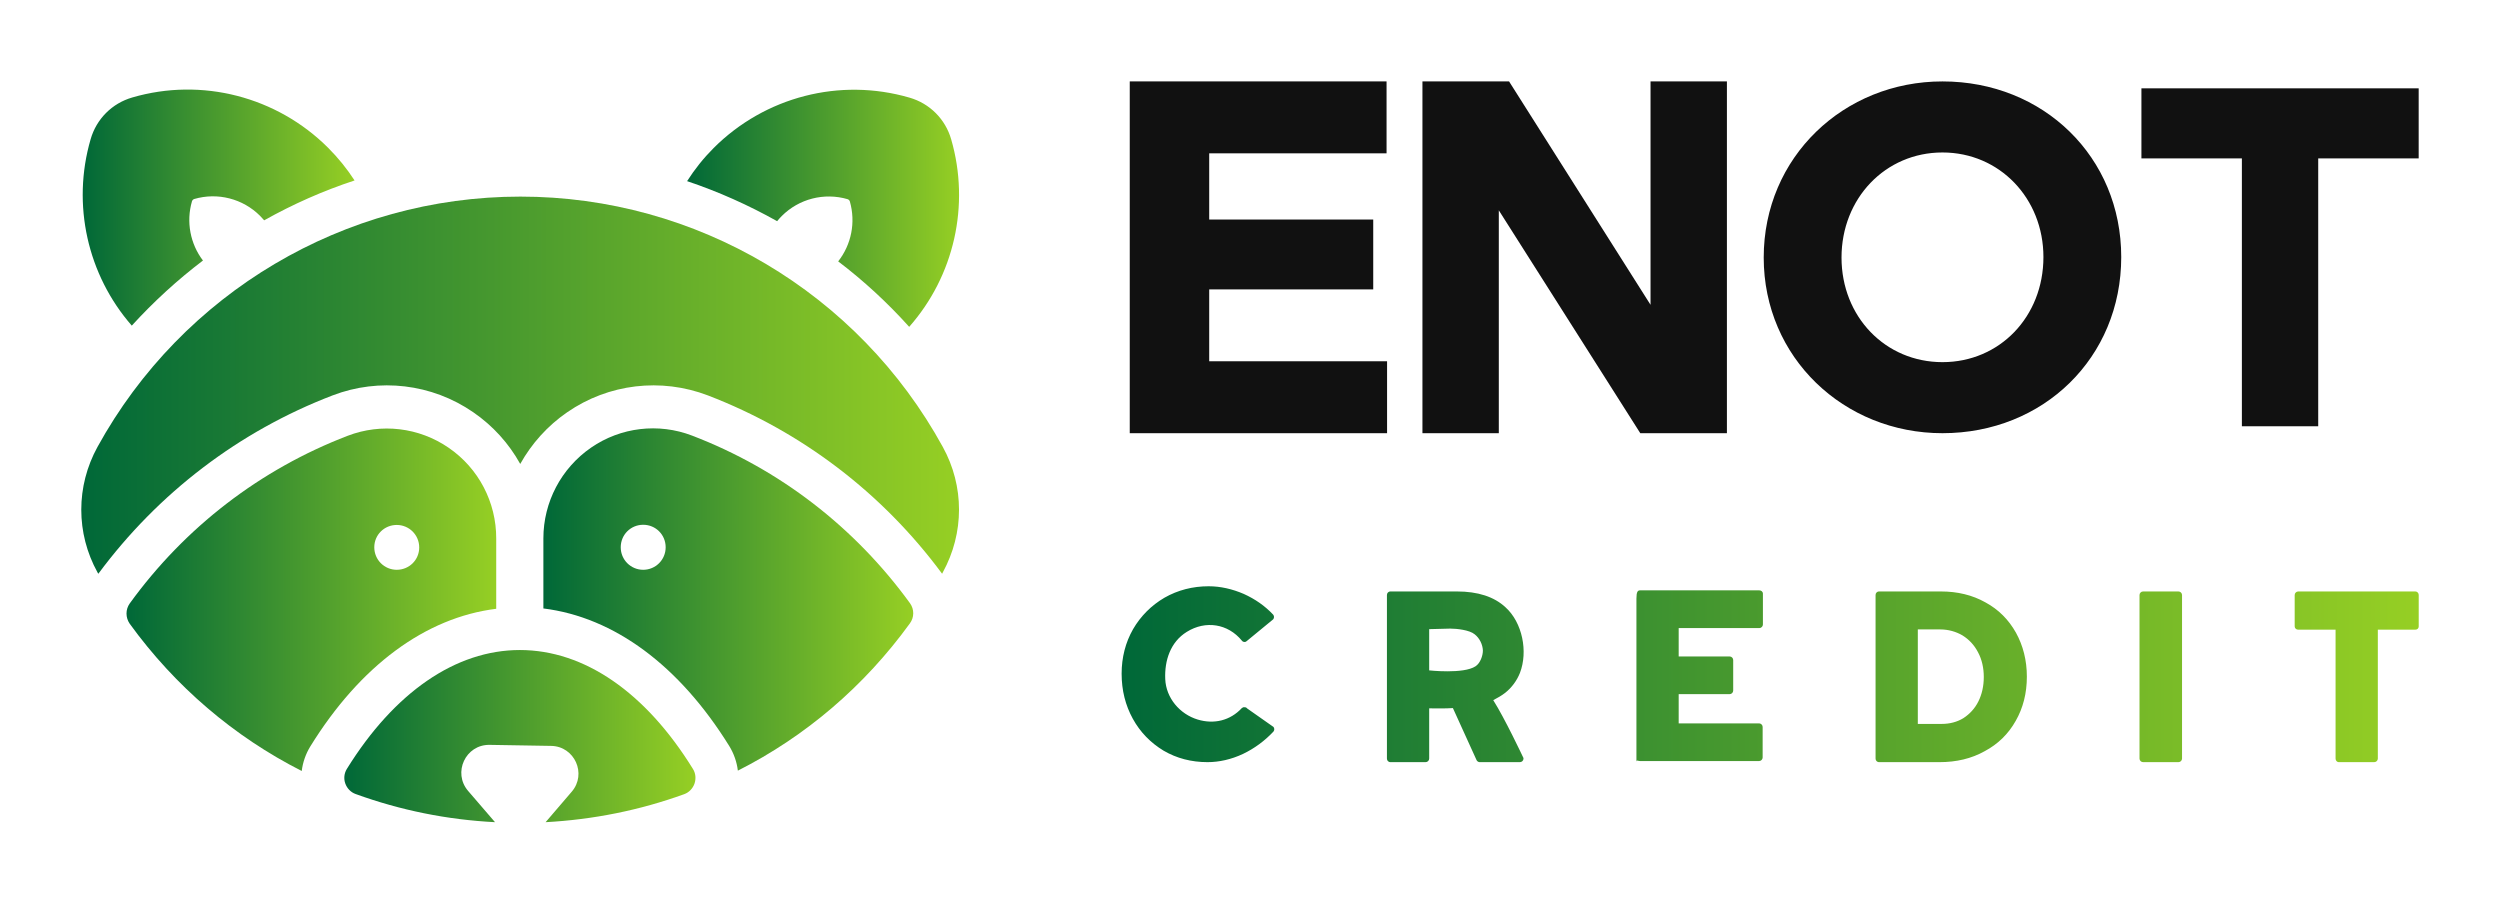
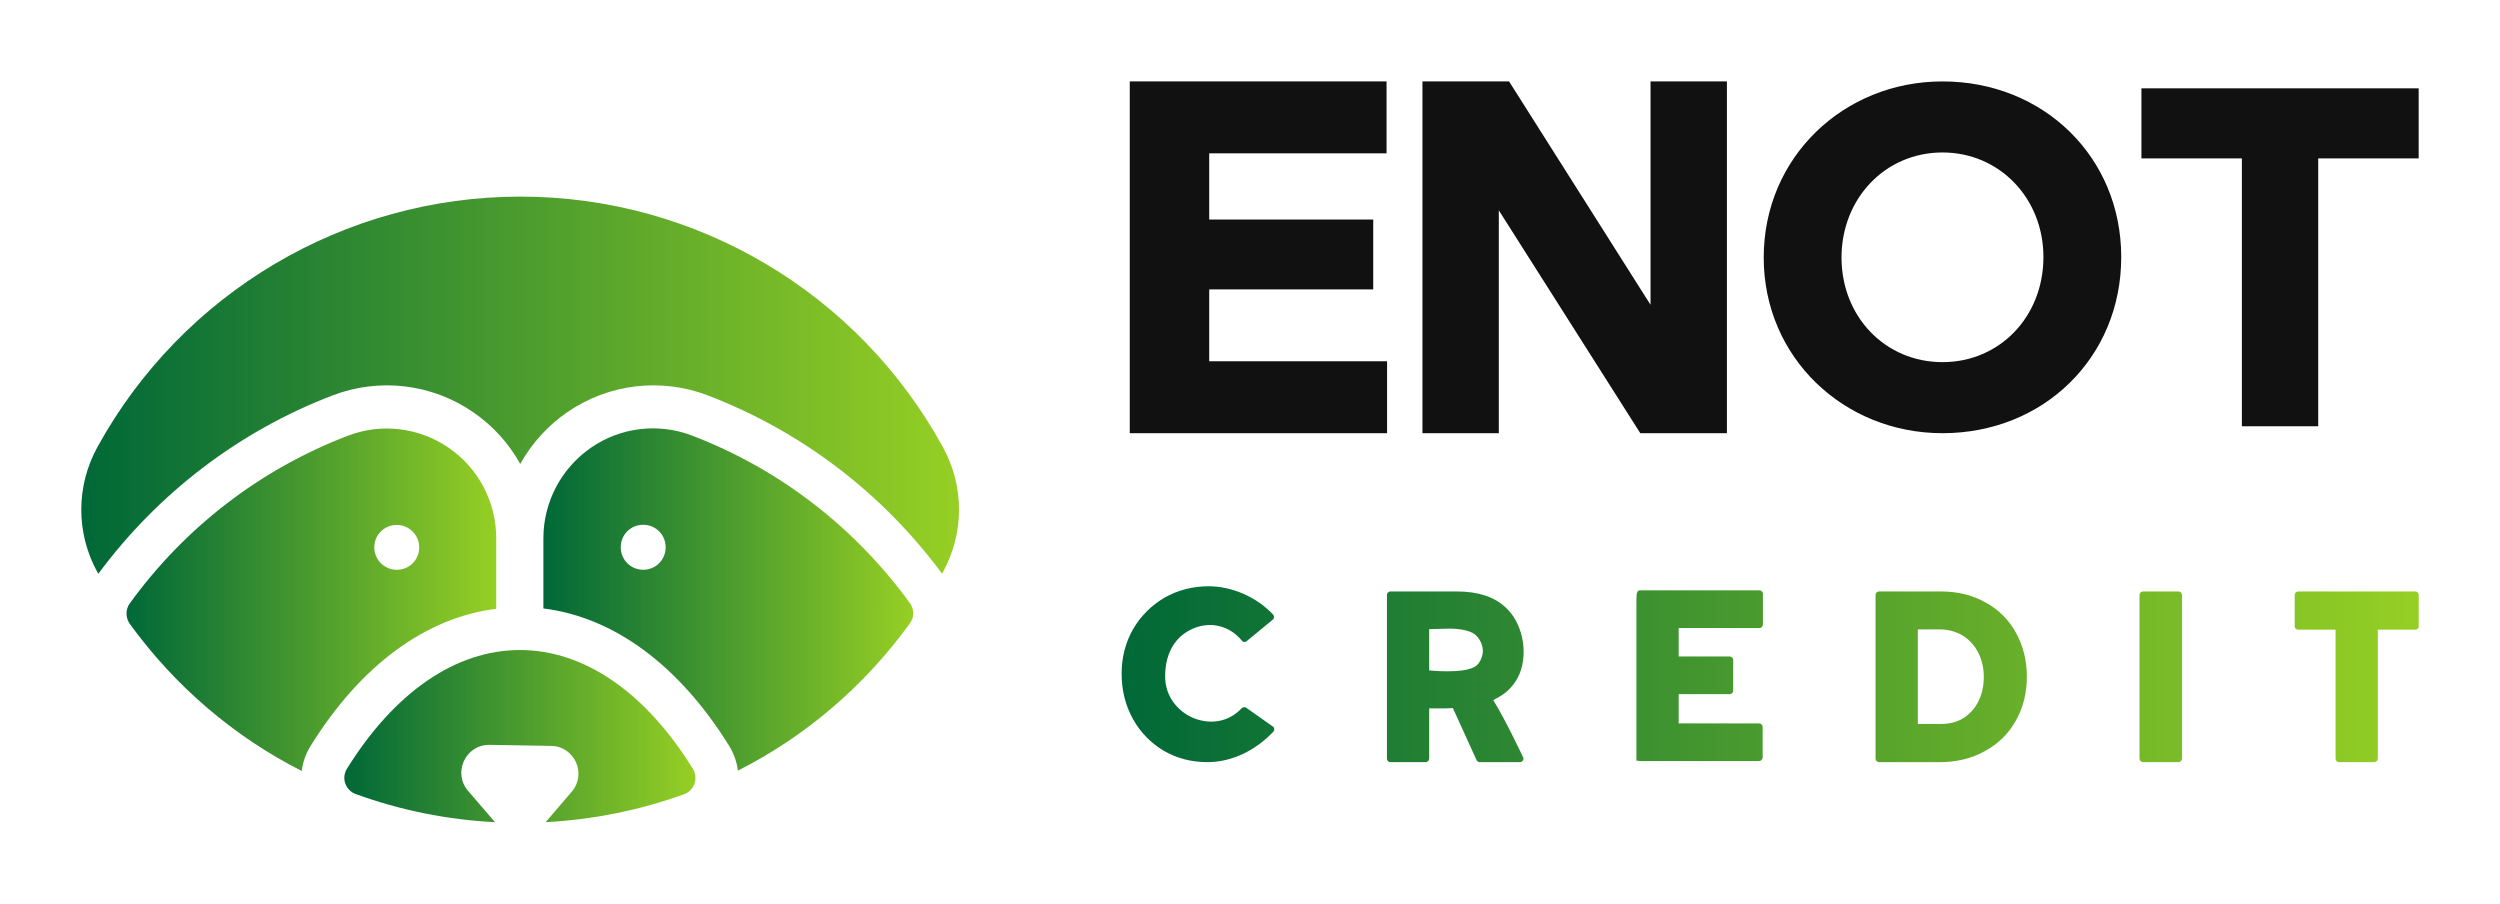
<svg xmlns="http://www.w3.org/2000/svg" width="332" height="120" viewBox="0 0 332 120" fill="none">
  <path d="M59.589 59.468C55.649 56.753 50.639 56.16 46.175 57.871C34.582 62.32 24.561 70.01 17.227 80.14C16.658 80.939 16.658 82.011 17.227 82.833C23.263 91.161 31.075 97.823 40.071 102.387C40.208 101.246 40.595 100.128 41.21 99.124C47.837 88.4 56.514 82.011 65.898 80.847V71.538C65.921 66.701 63.552 62.183 59.589 59.468ZM52.688 75.668C51.048 75.668 49.705 74.345 49.705 72.679C49.705 71.013 51.048 69.713 52.688 69.713C54.328 69.713 55.672 71.036 55.672 72.702C55.672 74.368 54.328 75.668 52.688 75.668Z" fill="url(#paint0_linear_835_40)" />
  <path d="M120.854 80.118C113.521 70.01 103.523 62.298 91.907 57.848C87.443 56.137 82.433 56.73 78.493 59.446C74.53 62.184 72.161 66.678 72.161 71.493V80.802C81.544 81.966 90.199 88.355 96.849 99.079C97.464 100.083 97.852 101.201 97.988 102.341C107.007 97.778 114.796 91.115 120.832 82.787C121.424 81.989 121.424 80.916 120.854 80.118ZM85.416 75.668C83.776 75.668 82.433 74.345 82.433 72.679C82.433 71.014 83.754 69.69 85.416 69.69C87.079 69.69 88.4 71.014 88.4 72.679C88.4 74.345 87.056 75.668 85.416 75.668Z" fill="url(#paint1_linear_835_40)" />
  <path d="M92.021 102.113C85.735 91.936 77.582 86.323 69.041 86.323C60.523 86.323 52.37 91.936 46.061 102.113C45.697 102.706 45.628 103.413 45.856 104.052C46.084 104.691 46.585 105.216 47.222 105.444C53.19 107.612 59.407 108.866 65.739 109.186L62.163 105.033C60.09 102.615 61.821 98.873 65.01 98.918L73.186 99.055C76.306 99.101 77.969 102.774 75.919 105.147L72.457 109.186C78.766 108.844 84.938 107.612 90.86 105.467C91.497 105.239 91.999 104.714 92.226 104.075C92.454 103.413 92.386 102.683 92.021 102.113Z" fill="url(#paint2_linear_835_40)" />
-   <path d="M103.204 29.372C103.386 29.144 103.591 28.916 103.818 28.688C106.096 26.406 109.444 25.539 112.564 26.451C112.701 26.497 112.815 26.611 112.86 26.748C113.657 29.532 113.065 32.475 111.312 34.711C114.705 37.29 117.871 40.21 120.74 43.405C126.708 36.651 128.848 27.25 126.32 18.511C125.546 15.819 123.473 13.742 120.786 12.967C111.539 10.274 101.587 12.853 94.777 19.652C93.433 20.998 92.249 22.481 91.247 24.056C95.392 25.448 99.377 27.227 103.204 29.372Z" fill="url(#paint3_linear_835_40)" />
-   <path d="M26.952 34.598C25.267 32.384 24.698 29.464 25.495 26.726C25.54 26.589 25.654 26.475 25.791 26.429C28.888 25.516 32.259 26.383 34.536 28.665C34.719 28.848 34.901 29.053 35.083 29.258C38.909 27.114 42.918 25.334 47.086 23.965C46.084 22.413 44.899 20.953 43.578 19.63C36.769 12.83 26.793 10.252 17.569 12.944C14.882 13.72 12.809 15.796 12.035 18.489C9.507 27.182 11.625 36.514 17.501 43.245C20.393 40.074 23.559 37.176 26.952 34.598Z" fill="url(#paint4_linear_835_40)" />
  <path d="M13.06 76.193C21.008 65.469 31.735 57.277 44.17 52.509C50.365 50.136 57.357 50.957 62.846 54.745C65.465 56.547 67.583 58.897 69.087 61.613C70.59 58.92 72.708 56.547 75.327 54.745C80.816 50.957 87.785 50.136 94.002 52.509C106.415 57.277 117.165 65.446 125.113 76.193C125.136 76.124 125.182 76.079 125.205 76.01C128.074 70.785 128.074 64.556 125.205 59.354C113.954 38.841 92.454 26.109 69.109 26.109C45.719 26.109 24.219 38.864 12.946 59.354C10.076 64.579 10.076 70.808 12.946 76.01C12.991 76.079 13.014 76.147 13.06 76.193Z" fill="url(#paint5_linear_835_40)" />
  <path d="M160.355 101.213C158.219 101.213 156.264 100.706 154.527 99.69C152.789 98.638 151.413 97.224 150.436 95.447C149.458 93.67 148.952 91.675 148.952 89.462C148.952 87.323 149.458 85.328 150.472 83.551C151.486 81.81 152.898 80.395 154.635 79.38C156.409 78.364 158.4 77.856 160.5 77.856C162.093 77.856 163.65 78.219 165.17 78.872C166.691 79.561 167.994 80.468 169.08 81.628C169.225 81.81 169.225 82.064 169.08 82.245L165.641 85.074C165.532 85.183 165.424 85.255 165.279 85.255C165.134 85.255 164.989 85.183 164.917 85.074C163.071 82.825 160.102 82.354 157.604 83.913C155.432 85.255 154.635 87.722 154.744 90.188C154.853 92.69 156.663 94.83 159.052 95.556C161.224 96.208 163.36 95.701 164.917 94.032C165.025 93.96 165.134 93.887 165.279 93.924C165.424 93.924 165.532 93.96 165.605 94.069L169.116 96.535C169.261 96.716 169.261 96.97 169.116 97.151C167.958 98.385 166.582 99.4 165.062 100.125C163.505 100.851 161.912 101.213 160.355 101.213ZM184.655 101.213C184.366 101.213 184.185 100.996 184.185 100.742V79.017C184.185 78.763 184.366 78.546 184.655 78.546H193.488C196.24 78.546 198.412 79.235 199.932 80.649C202.177 82.68 202.937 86.525 201.851 89.354C201.453 90.369 200.765 91.312 199.896 92.001C199.389 92.4 198.846 92.69 198.303 92.981C199.86 95.447 202.213 100.452 202.213 100.452C202.249 100.524 202.322 100.633 202.322 100.742C202.322 100.996 202.105 101.213 201.851 101.213H196.493C196.348 101.213 196.167 101.105 196.095 100.96L192.945 94.032C191.823 94.105 190.954 94.069 189.796 94.069V100.742C189.796 100.996 189.579 101.213 189.325 101.213H184.655ZM189.796 89.027C189.796 89.027 194.357 89.535 195.95 88.483C196.566 88.084 196.928 87.105 196.928 86.38C196.891 85.582 196.493 84.748 195.842 84.24C195.154 83.659 193.452 83.478 192.583 83.478L189.796 83.551V89.027ZM217.318 101.213V79.489C217.318 78.582 217.499 78.4 217.788 78.4H233.645C233.898 78.4 234.115 78.582 234.115 78.836V82.934C234.115 83.188 233.898 83.406 233.645 83.406H222.929V87.177H229.699C229.952 87.177 230.169 87.395 230.169 87.649V91.711C230.169 91.965 229.952 92.183 229.699 92.183H222.929V96.063H233.609C233.862 96.063 234.079 96.281 234.079 96.535V100.597C234.079 100.851 233.862 101.068 233.609 101.068H217.788C217.499 101.068 217.318 100.851 217.318 101.213ZM249.546 101.213C249.256 101.213 249.075 100.996 249.075 100.742V79.017C249.075 78.763 249.256 78.546 249.546 78.546H257.764C259.936 78.546 261.927 79.017 263.665 79.996C265.402 80.939 266.742 82.281 267.719 84.022C268.661 85.727 269.167 87.685 269.167 89.861C269.167 92.074 268.66 94.032 267.683 95.737C266.706 97.478 265.33 98.82 263.556 99.763C261.818 100.742 259.791 101.213 257.583 101.213H249.546ZM254.686 96.136H257.872C258.922 96.136 259.9 95.882 260.732 95.374C261.565 94.83 262.253 94.105 262.723 93.162C263.194 92.219 263.447 91.131 263.447 89.898C263.447 88.701 263.194 87.576 262.687 86.633C262.18 85.654 261.492 84.929 260.624 84.385C259.755 83.877 258.741 83.587 257.655 83.587H254.686V96.136ZM284.598 101.213C284.344 101.213 284.127 100.996 284.127 100.742V79.017C284.127 78.763 284.344 78.546 284.598 78.546H289.304C289.557 78.546 289.775 78.763 289.775 79.017V100.742C289.775 100.996 289.557 101.213 289.304 101.213H284.598ZM310.599 101.213C310.345 101.213 310.164 100.996 310.164 100.742V83.623H305.205C304.951 83.623 304.734 83.442 304.734 83.188V79.017C304.734 78.763 304.951 78.546 305.205 78.546H320.736C321.025 78.546 321.206 78.763 321.206 79.017V83.188C321.206 83.442 321.025 83.623 320.736 83.623H315.776V100.742C315.776 100.996 315.559 101.213 315.305 101.213H310.599Z" fill="url(#paint6_linear_835_40)" />
  <path d="M150.031 57.528V10.813H184.135V20.361H160.582V29.158H182.365V38.433H160.582V47.98H184.203V57.528H150.031ZM217.83 57.528L199.042 27.931V57.528H188.9V10.813H200.404L219.191 40.479V10.813H229.334V57.528H217.83Z" fill="#111111" />
  <path d="M257.96 57.528C244.881 57.528 234.221 47.503 234.221 34.203C234.221 20.838 244.881 10.813 257.96 10.813C271.367 10.813 281.7 20.838 281.7 34.138C281.7 47.503 271.367 57.528 257.96 57.528ZM257.96 48.093C265.547 48.093 271.367 42.065 271.367 34.138C271.367 26.341 265.547 20.248 257.96 20.248C250.374 20.248 244.554 26.341 244.554 34.203C244.554 42.065 250.374 48.093 257.96 48.093ZM307.859 56.61H297.722V21.034H284.381V11.731H321.2V21.034H307.859V56.61Z" fill="#111111" />
  <defs>
    <linearGradient id="paint0_linear_835_40" x1="16.8" y1="56.908" x2="65.898" y2="56.908" gradientUnits="userSpaceOnUse">
      <stop stop-color="#006838" />
      <stop offset="1" stop-color="#96CF24" />
    </linearGradient>
    <linearGradient id="paint1_linear_835_40" x1="72.161" y1="56.886" x2="121.279" y2="56.886" gradientUnits="userSpaceOnUse">
      <stop stop-color="#006838" />
      <stop offset="1" stop-color="#96CF24" />
    </linearGradient>
    <linearGradient id="paint2_linear_835_40" x1="45.725" y1="86.323" x2="92.358" y2="86.323" gradientUnits="userSpaceOnUse">
      <stop stop-color="#006838" />
      <stop offset="1" stop-color="#96CF24" />
    </linearGradient>
    <linearGradient id="paint3_linear_835_40" x1="91.247" y1="11.917" x2="127.364" y2="11.917" gradientUnits="userSpaceOnUse">
      <stop stop-color="#006838" />
      <stop offset="1" stop-color="#96CF24" />
    </linearGradient>
    <linearGradient id="paint4_linear_835_40" x1="10.984" y1="11.895" x2="47.086" y2="11.895" gradientUnits="userSpaceOnUse">
      <stop stop-color="#006838" />
      <stop offset="1" stop-color="#96CF24" />
    </linearGradient>
    <linearGradient id="paint5_linear_835_40" x1="10.793" y1="26.109" x2="127.357" y2="26.109" gradientUnits="userSpaceOnUse">
      <stop stop-color="#006838" />
      <stop offset="1" stop-color="#96CF24" />
    </linearGradient>
    <linearGradient id="paint6_linear_835_40" x1="148.952" y1="77.856" x2="321.206" y2="77.856" gradientUnits="userSpaceOnUse">
      <stop stop-color="#006838" />
      <stop offset="1" stop-color="#96CF24" />
    </linearGradient>
  </defs>
</svg>